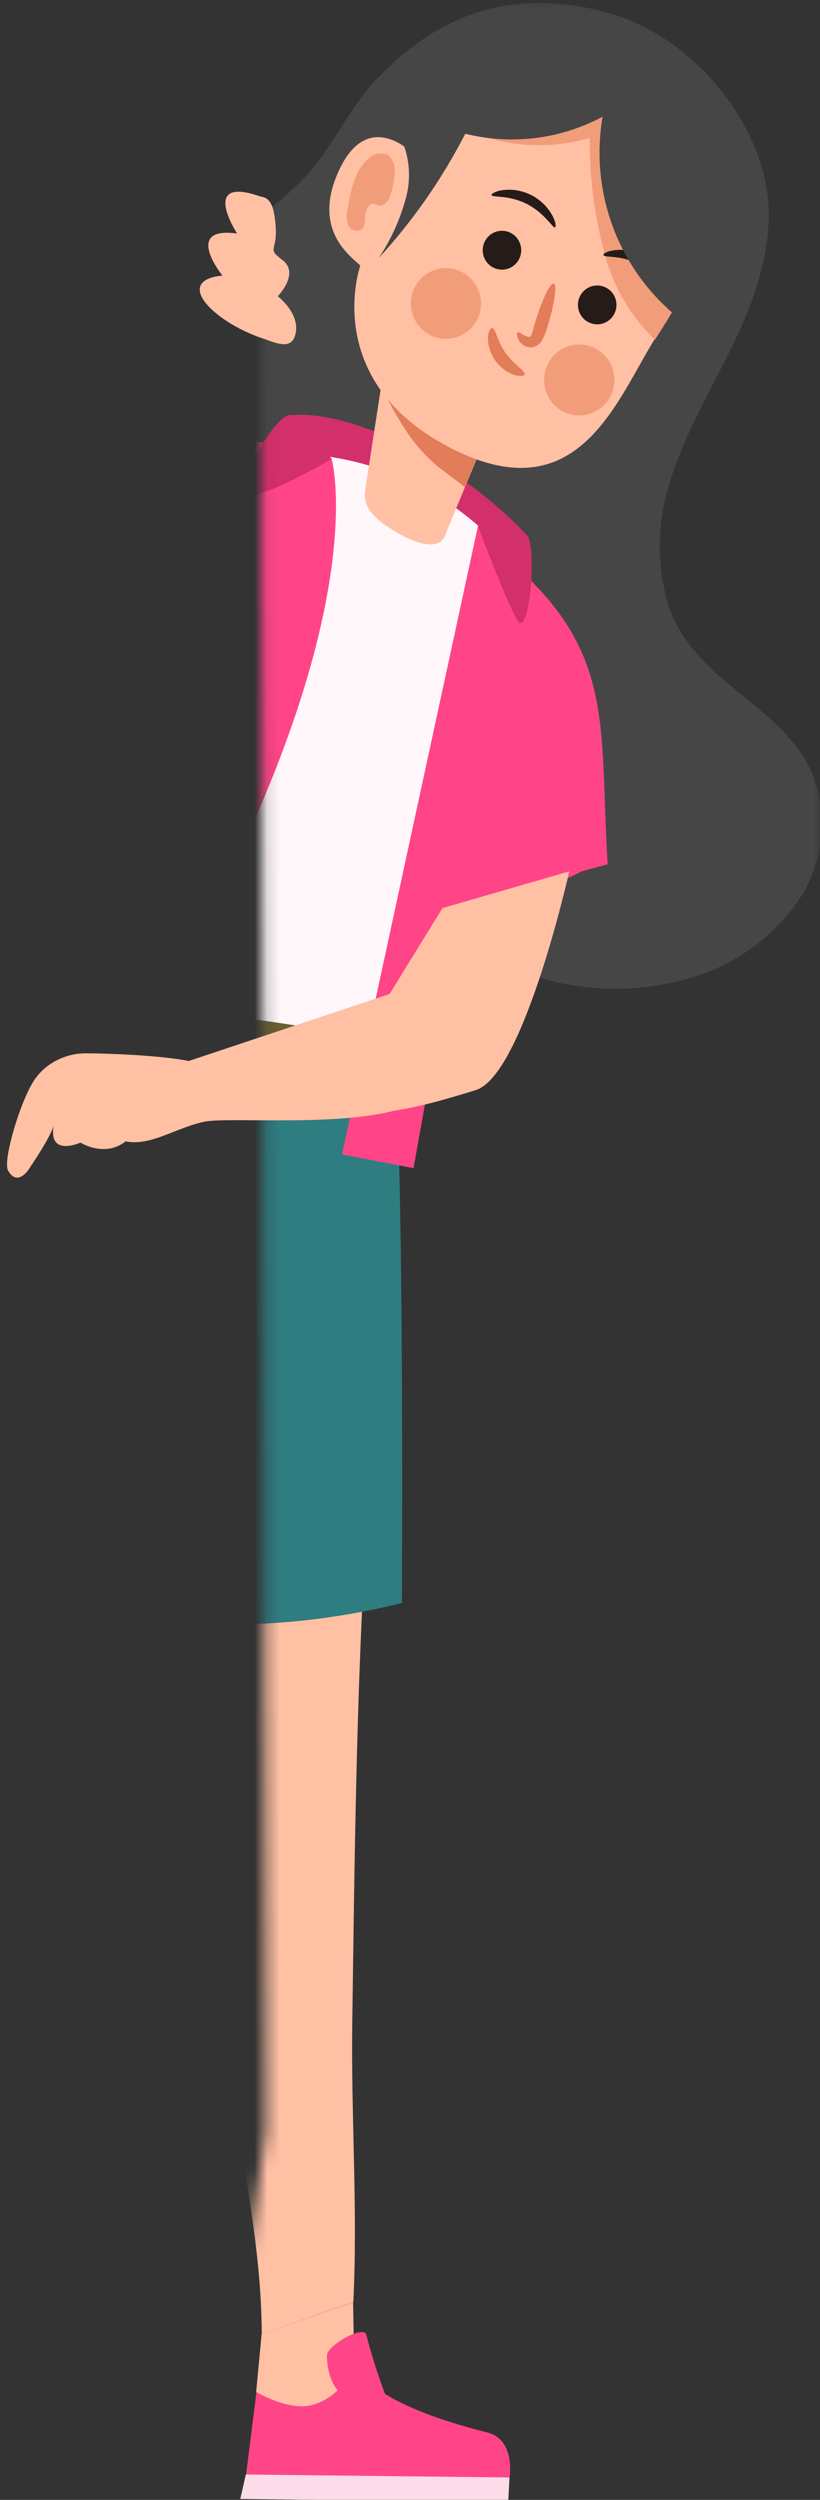
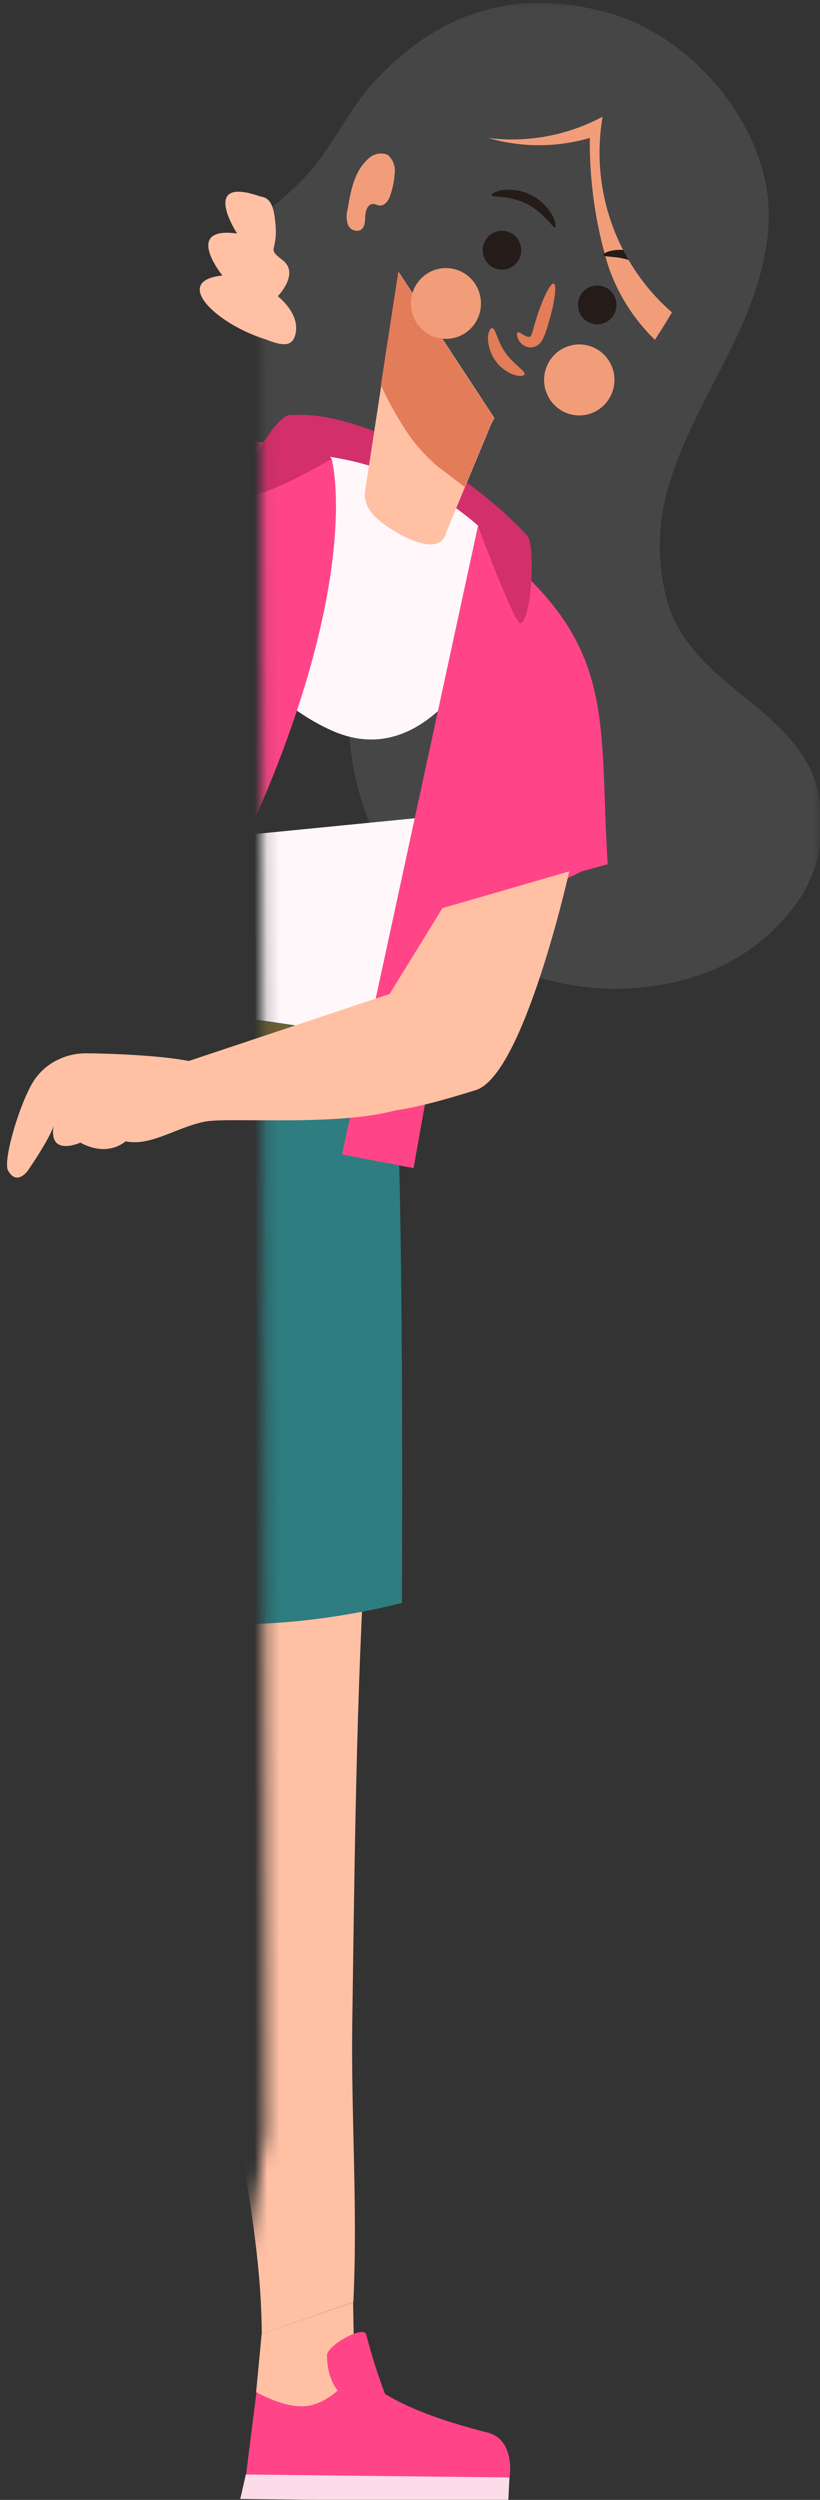
<svg xmlns="http://www.w3.org/2000/svg" width="66" height="201" viewBox="0 0 66 201" fill="none">
  <rect x="0" y="0" width="66" height="201" fill="#333333" stroke="none" />
  <g clip-path="url(#clip0_2616_4368)">
    <mask id="mask0_2616_4368" style="mask-type:alpha" maskUnits="userSpaceOnUse" x="17" y="0" width="49" height="204">
      <path d="M20.973 0.097H66V203.097L17 202.102L21.415 171.254L20.973 0.097Z" fill="#D9D9D9" />
    </mask>
    <g mask="url(#mask0_2616_4368)">
      <path d="M14.705 28.97C15.077 25.683 16.35 22.565 18.381 19.967C20.274 17.712 22.861 16.149 24.812 13.944C26.897 11.596 28.162 8.606 30.33 6.343C34.777 1.672 40.638 -1.259 48.911 1.022C54.773 2.626 59.981 8.108 61.471 14.029C62.585 18.362 61.22 22.957 59.328 27.011C57.435 31.065 55.007 34.891 53.784 39.199C52.899 42.206 52.878 45.404 53.726 48.422C54.563 51.328 56.74 53.439 59.001 55.297C61.262 57.156 63.916 59.124 65.239 61.877C65.962 63.556 66.257 65.391 66.097 67.214C65.938 69.037 65.329 70.791 64.327 72.317C62.256 75.328 59.228 77.536 55.744 78.575C51.917 79.735 47.846 79.804 43.983 78.774C40.12 77.744 36.614 75.655 33.856 72.739C31.177 69.747 29.338 66.088 28.53 62.14C27.722 58.192 27.974 54.098 29.259 50.28C29.953 48.295 30.933 46.209 30.372 44.182C30.065 43.298 29.542 42.506 28.851 41.88C28.161 41.254 27.324 40.814 26.42 40.601C24.616 40.209 22.752 40.198 20.944 40.567C19.713 40.828 18.448 40.879 17.201 40.719C16.367 40.571 15.607 40.146 15.04 39.511C14.329 38.667 14.505 37.619 14.471 36.581C14.326 34.042 14.405 31.495 14.705 28.97Z" fill="#464646" />
      <path d="M42.463 43.101C37.498 37.67 28.639 32.822 23.204 33.396L26.696 36.893C30.84 38.161 34.799 39.979 38.469 42.299L40.939 43.574L42.463 43.101Z" fill="#D32F6A" />
      <path d="M40.772 44.562C38.521 41.974 35.739 39.909 32.619 38.512C29.499 37.115 26.115 36.419 22.702 36.471C18.083 36.682 13.542 37.747 9.304 39.613C9.304 39.613 17.979 55.061 26.889 58.819C35.798 62.578 40.78 48.54 40.78 48.54C40.78 48.54 43.745 47.831 40.772 44.562Z" fill="#FFF7FA" />
-       <path d="M41.157 52.949C41.157 52.949 46.885 63.769 36.761 66.235L32.575 77.705L13.073 71.176C13.073 71.176 12.654 50.508 13.19 46.175L41.157 52.949Z" fill="#FFF7FA" />
      <path d="M36.853 65.45L32.792 92.216C32.792 92.216 14.505 92.858 4.883 76.168L14.496 67.654L36.853 65.45Z" fill="#FFF7FA" />
      <path d="M35.932 42.763C35.489 44.655 32.968 43.456 31.745 42.696C29.878 41.581 29.284 40.677 29.376 39.52L32.089 21.875L39.792 33.616L39.533 34.089L35.932 42.763Z" fill="#FFC0A4" />
      <path d="M35.271 37.535C34.218 36.659 33.308 35.622 32.575 34.46C31.851 33.347 31.21 32.181 30.657 30.972L32.055 21.875L39.759 33.616L39.499 34.089L37.406 39.157C36.703 38.624 36.016 38.101 35.271 37.535Z" fill="#E37C58" />
      <path d="M14.245 124.346C14.245 124.346 17.167 128.569 16.347 136.255C14.672 151.872 17.963 162.988 18.557 167.211C19.562 174.373 21.027 180.615 21.069 187.642L28.438 185.108C28.806 177.642 28.245 170.082 28.354 162.608C28.538 149.617 28.672 136.483 29.459 123.501C29.568 121.415 14.245 124.346 14.245 124.346Z" fill="#FFC0A4" />
      <path d="M21.061 187.642L20.617 192.321L21.714 195.387L27.173 193.724L28.513 190.261L28.421 185.125L21.061 187.642Z" fill="#FFC0A4" />
-       <path d="M39.231 195.582C28.857 192.98 28.547 189.973 28.547 189.973C28.307 190.771 27.876 191.496 27.292 192.086C26.707 192.675 25.988 193.11 25.197 193.352C23.322 193.926 20.642 192.338 20.642 192.338L19.805 198.977L41.015 199.214C41.015 199.214 41.517 196.156 39.231 195.582Z" fill="#FF4588" />
+       <path d="M39.231 195.582C28.857 192.98 28.547 189.973 28.547 189.973C28.307 190.771 27.876 191.496 27.292 192.086C26.707 192.675 25.988 193.11 25.197 193.352C23.322 193.926 20.642 192.338 20.642 192.338L19.805 198.977L41.015 199.214C41.015 199.214 41.517 196.156 39.231 195.582" fill="#FF4588" />
      <path d="M30.992 192.49C30.403 190.934 29.9 189.347 29.485 187.735C29.309 186.89 26.336 188.58 26.319 189.365C26.303 190.151 26.579 194.433 30.992 192.49Z" fill="#FF4588" />
      <path d="M31.67 83.947C32.566 92.681 32.348 128.882 32.348 128.882C32.348 128.882 22.526 131.542 14.22 130.225L13.709 107.141L10.594 130.942C10.594 130.942 -1.405 132.133 -7.509 128.654L-4.462 106.904C-4.462 106.904 -5.893 92.698 -1.631 84.944C2.631 77.19 31.67 83.947 31.67 83.947Z" fill="#2E7D81" />
      <path d="M31.829 86.076C25.629 89.234 18.753 90.803 11.808 90.645C6.803 90.501 1.868 89.419 -2.745 87.452C-2.443 86.596 -2.073 85.766 -1.64 84.969C2.614 77.207 31.662 83.947 31.662 83.947C31.729 84.538 31.829 85.256 31.829 86.076Z" fill="#6A6034" />
-       <path d="M33.026 12.179C33.026 12.179 29.602 8.801 27.324 13.615C25.047 18.429 28.162 20.549 28.999 21.352C28.999 21.352 25.783 30.448 36.016 35.888C46.248 41.327 49.413 32.687 52.495 27.594C55.576 22.5 61.614 14.08 55.635 9.375C49.656 4.67 40.286 -0.71 33.026 12.179Z" fill="#FFC0A4" />
      <path d="M56.69 20.296C56.186 18.002 55.465 15.762 54.538 13.607C53.533 11.191 52.261 8.657 49.941 7.492C48.429 6.855 46.796 6.566 45.16 6.647C42.166 6.467 39.164 6.821 36.292 7.694C36.117 7.88 35.932 8.066 35.756 8.277L36.661 10.042C40 11.768 43.867 12.142 47.471 11.09C47.437 14.522 47.92 17.939 48.903 21.225C49.661 23.541 50.969 25.634 52.713 27.323C54.179 25.065 55.507 22.718 56.69 20.296Z" fill="#F29D79" />
      <path d="M38.344 25.811C38.067 26.3 37.653 26.695 37.154 26.947C36.655 27.198 36.093 27.295 35.539 27.224C34.986 27.154 34.465 26.919 34.044 26.55C33.623 26.181 33.319 25.695 33.172 25.152C33.024 24.609 33.04 24.035 33.216 23.501C33.392 22.967 33.721 22.497 34.162 22.152C34.603 21.807 35.135 21.601 35.691 21.561C36.248 21.521 36.804 21.648 37.289 21.926C37.938 22.301 38.414 22.921 38.611 23.649C38.809 24.377 38.713 25.155 38.344 25.811Z" fill="#F29D79" />
      <path d="M44.674 18.277C44.766 18.235 44.741 17.855 44.456 17.323C44.067 16.621 43.479 16.052 42.768 15.69C42.056 15.327 41.253 15.187 40.462 15.287C40.225 15.317 39.993 15.382 39.776 15.482C39.625 15.558 39.558 15.625 39.566 15.684C39.575 15.743 39.675 15.769 39.834 15.786L40.471 15.845C41.142 15.914 41.796 16.1 42.405 16.394C43.007 16.712 43.548 17.135 44.004 17.644C44.389 18.032 44.565 18.32 44.674 18.277Z" fill="#251B19" />
      <path d="M48.576 20.507C48.576 20.617 48.953 20.617 49.48 20.676C50.158 20.743 50.819 20.932 51.431 21.234C52.025 21.55 52.56 21.967 53.014 22.467L53.441 22.948C53.55 23.067 53.634 23.126 53.684 23.1C53.734 23.075 53.742 22.982 53.684 22.813C53.632 22.58 53.547 22.355 53.433 22.146C53.041 21.447 52.452 20.881 51.741 20.52C51.03 20.16 50.228 20.02 49.438 20.119C48.844 20.203 48.517 20.406 48.576 20.507Z" fill="#251B19" />
      <path d="M49.087 31.952C48.811 32.444 48.397 32.842 47.897 33.097C47.397 33.351 46.833 33.45 46.277 33.381C45.721 33.312 45.198 33.078 44.774 32.709C44.35 32.34 44.044 31.852 43.895 31.307C43.746 30.763 43.76 30.186 43.936 29.649C44.113 29.113 44.443 28.641 44.885 28.294C45.327 27.947 45.861 27.741 46.42 27.7C46.979 27.66 47.537 27.787 48.023 28.067C48.347 28.251 48.63 28.498 48.859 28.793C49.087 29.088 49.256 29.426 49.354 29.787C49.453 30.148 49.48 30.525 49.434 30.896C49.389 31.268 49.27 31.627 49.087 31.952Z" fill="#F29D79" />
      <path d="M41.752 20.887C41.601 21.156 41.374 21.374 41.101 21.514C40.827 21.653 40.519 21.707 40.215 21.67C39.911 21.632 39.624 21.505 39.392 21.303C39.16 21.102 38.992 20.835 38.91 20.537C38.828 20.239 38.836 19.924 38.931 19.63C39.027 19.336 39.207 19.078 39.449 18.888C39.69 18.697 39.982 18.584 40.288 18.561C40.593 18.538 40.899 18.607 41.166 18.759C41.523 18.963 41.785 19.302 41.895 19.701C42.005 20.1 41.954 20.527 41.752 20.887Z" fill="#251B19" />
      <path d="M49.413 25.288C49.262 25.557 49.035 25.774 48.761 25.913C48.487 26.051 48.178 26.105 47.874 26.066C47.57 26.028 47.284 25.899 47.052 25.696C46.82 25.494 46.654 25.227 46.572 24.928C46.492 24.63 46.5 24.314 46.597 24.021C46.694 23.728 46.875 23.47 47.118 23.281C47.36 23.091 47.653 22.979 47.958 22.957C48.264 22.935 48.569 23.006 48.836 23.159C49.013 23.26 49.168 23.395 49.293 23.557C49.418 23.719 49.51 23.904 49.564 24.102C49.618 24.3 49.632 24.507 49.606 24.71C49.58 24.914 49.515 25.11 49.413 25.288Z" fill="#251B19" />
      <path d="M29.61 12.796C28.53 13.767 28.229 15.33 27.994 16.757C27.868 17.176 27.868 17.622 27.994 18.041C28.031 18.141 28.087 18.232 28.16 18.309C28.233 18.386 28.321 18.448 28.418 18.49C28.515 18.532 28.62 18.553 28.725 18.553C28.831 18.553 28.936 18.531 29.032 18.489C29.384 18.269 29.384 17.762 29.401 17.348C29.418 16.934 29.61 16.402 30.02 16.394C30.213 16.394 30.389 16.521 30.582 16.529C31 16.529 31.285 16.115 31.419 15.684C31.609 15.14 31.724 14.571 31.762 13.995C31.808 13.711 31.782 13.421 31.685 13.15C31.588 12.88 31.424 12.638 31.21 12.45C30.939 12.339 30.642 12.313 30.357 12.375C30.072 12.437 29.812 12.583 29.61 12.796Z" fill="#F29D79" />
      <path d="M41.66 26.732C41.718 26.69 41.827 26.732 41.969 26.825C42.121 26.936 42.291 27.02 42.472 27.07C42.539 27.095 42.614 27.095 42.681 27.07C42.726 27.021 42.76 26.964 42.782 26.901C42.874 26.698 42.974 26.2 43.117 25.786C43.644 24.046 44.306 22.712 44.574 22.805C44.842 22.898 44.649 24.359 44.113 26.099C43.995 26.546 43.83 26.98 43.619 27.391C43.539 27.524 43.434 27.639 43.308 27.729C43.183 27.819 43.041 27.882 42.891 27.915C42.639 27.96 42.381 27.912 42.162 27.779C41.913 27.622 41.728 27.379 41.643 27.095C41.593 26.884 41.601 26.774 41.66 26.732Z" fill="#E37C58" />
      <path d="M39.616 26.377C39.909 26.42 40.01 27.442 40.705 28.396C41.4 29.351 42.279 29.823 42.221 30.085C42.221 30.22 41.869 30.288 41.383 30.144C40.764 29.922 40.229 29.512 39.852 28.971C39.474 28.429 39.271 27.783 39.273 27.121C39.306 26.648 39.482 26.369 39.616 26.377Z" fill="#E37C58" />
      <path d="M38.469 42.299L27.525 92.824L33.286 93.922L37.691 69.284C37.691 69.284 41.794 66.32 42.715 63.288C43.636 60.255 41.877 46.395 41.877 46.395L38.469 42.299Z" fill="#FF4588" />
      <path d="M40.772 44.883C49.623 52.383 48.208 58.228 48.911 69.487L46.818 70.061C46.818 70.061 38.051 74.589 34.885 74.352L40.772 44.883Z" fill="#FF4588" />
      <path d="M38.469 42.299C38.469 42.299 41.819 42.299 42.464 43.101C43.108 43.903 42.773 50.035 41.869 50.12C41.425 50.162 38.469 42.299 38.469 42.299Z" fill="#D32F6A" />
      <path d="M26.696 36.893C26.696 36.893 30.925 52.096 9.732 85.881L0.186 76.041L10.443 66.176L11.423 49.013L1.601 54.368L-2.762 41.006C-2.762 41.006 8.81 35.491 9.857 35.094C10.904 34.697 23.874 35.778 23.874 35.778L26.696 36.893Z" fill="#FF4588" />
      <path d="M26.696 36.893C26.696 36.893 24.469 34.359 23.556 33.464C22.643 32.569 19.102 38.532 19.721 39.596C20.341 40.66 26.696 36.893 26.696 36.893Z" fill="#D32F6A" />
      <path d="M19.788 198.96L19.336 200.928L40.906 201.173L41.006 199.197L19.788 198.96Z" fill="#FCDCE8" />
      <path d="M31.946 10.498C32.411 11.285 32.717 12.156 32.848 13.061C32.979 13.967 32.931 14.89 32.708 15.777C32.248 17.55 31.495 19.232 30.481 20.752C33.238 17.75 35.582 14.386 37.448 10.752C41.173 11.684 45.109 11.197 48.501 9.383C47.931 12.706 48.356 16.124 49.721 19.202C51.085 22.28 53.328 24.878 56.162 26.665C57.64 24.519 58.755 22.142 59.462 19.629C60.165 17.101 60.041 14.411 59.11 11.96C57.835 9.225 55.664 7.017 52.964 5.709C49.465 3.824 45.442 3.173 41.534 3.86C37.601 4.723 34.159 7.106 31.946 10.498Z" fill="#464646" />
    </g>
    <path d="M19.625 15.743C19.081 19.055 18.587 22.374 18.085 25.693C21.752 27.543 23.377 28.413 23.77 26.91C24.214 25.22 22.355 23.818 22.355 23.818C22.355 23.818 24.155 21.994 22.74 20.913C21.325 19.831 22.506 20.364 22.121 17.534C21.828 15.228 20.781 15.946 19.625 15.743Z" fill="#FFC0A4" />
    <path d="M21.442 27.306C17.44 26.09 13.747 22.576 17.9 22.154C17.9 22.154 14.685 18.176 19.081 18.776C19.081 18.776 16.008 14.054 20.965 15.803L21.442 27.306Z" fill="#FFC0A4" />
    <path d="M35.61 73.018L45.818 70.061C45.818 70.061 42.167 86.439 38.298 87.647C34.196 88.925 31.799 89.46 29.493 89.46C26.981 86.926 26.816 87.163 25.319 82.579L30.762 80.89L35.61 73.018Z" fill="#FFC0A4" />
    <path d="M31.799 79.772L15.191 85.308C16.664 85.602 13.73 85.012 15.191 85.308C12.885 84.846 8.572 84.69 6.898 84.69C5.223 84.69 3.6 85.527 2.711 86.916C1.638 88.59 0.284 93.049 0.618 94.059C1.351 95.457 2.274 94.073 2.274 94.073C2.274 94.073 4.386 91.025 4.386 90.18C3.658 93.15 6.479 91.87 6.479 91.87C6.479 91.87 8.421 93.104 10.117 91.766C12.111 92.195 14.193 90.642 16.5 90.18C18.639 89.786 28.117 90.688 32.722 88.998C37.746 85.676 31.799 79.772 31.799 79.772Z" fill="#FFC0A4" />
  </g>
  <defs>
    <clipPath id="clip0_2616_4368">
      <rect width="66" height="201" fill="white" />
    </clipPath>
  </defs>
</svg>